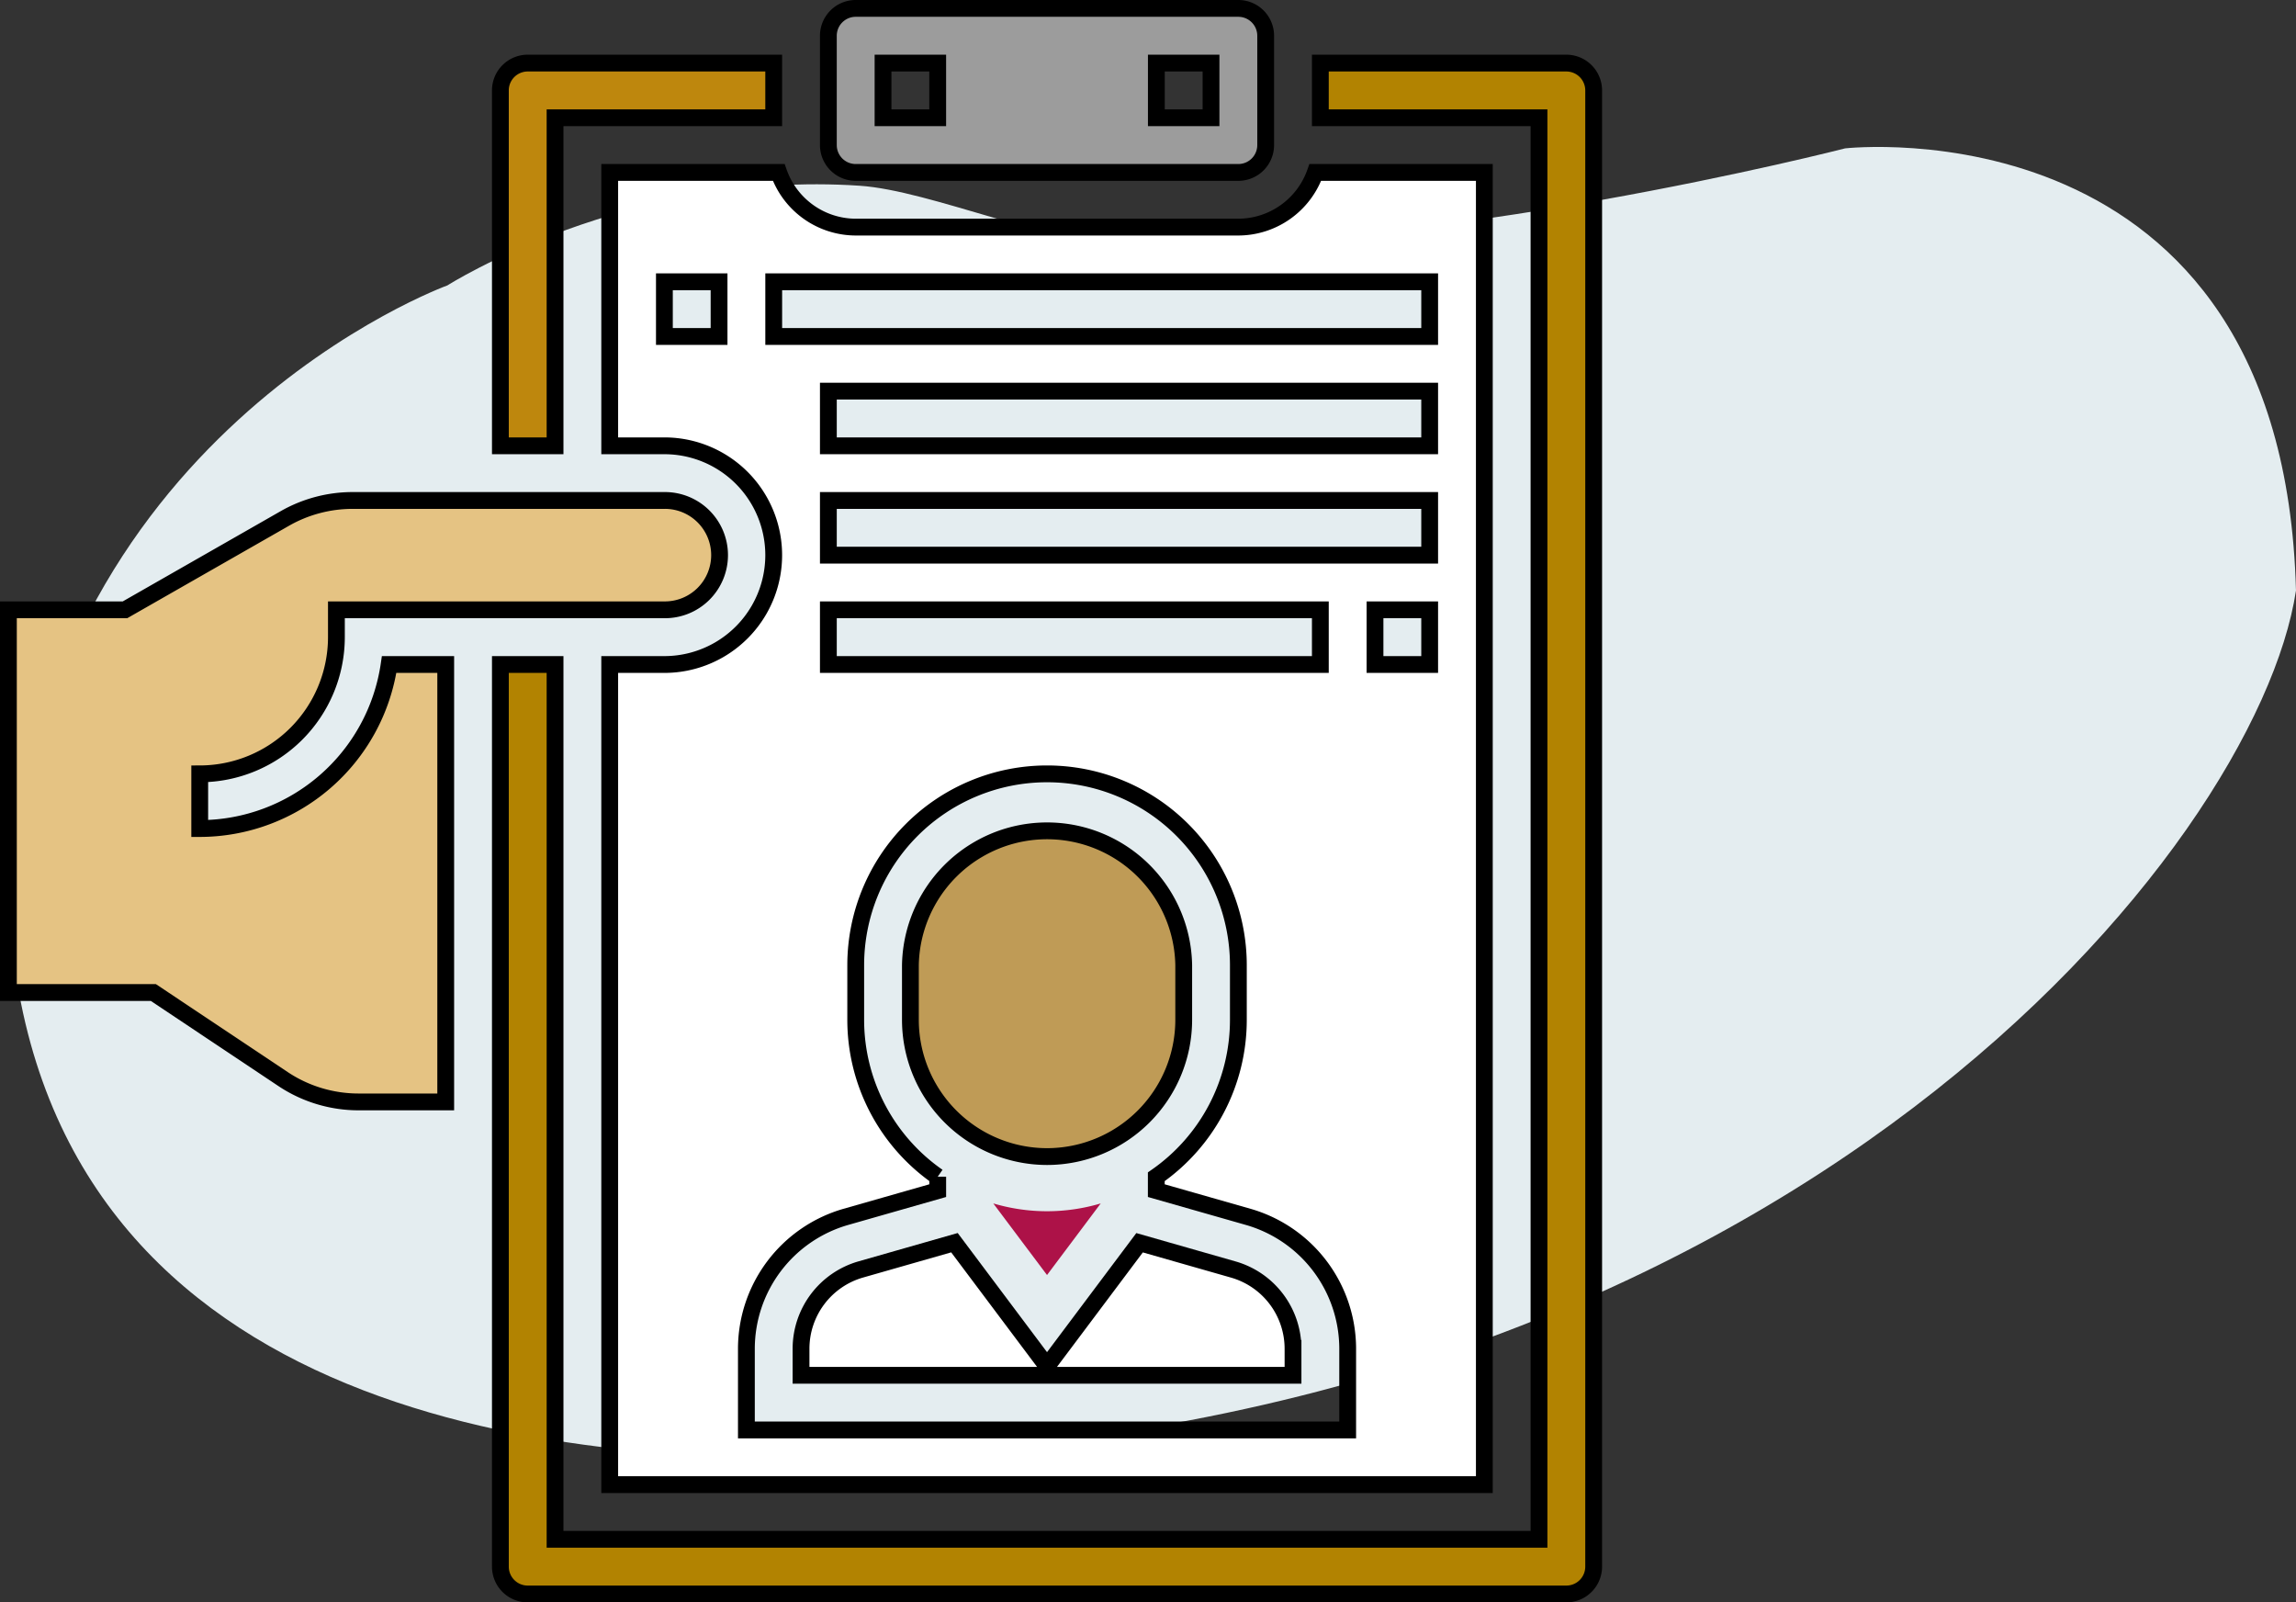
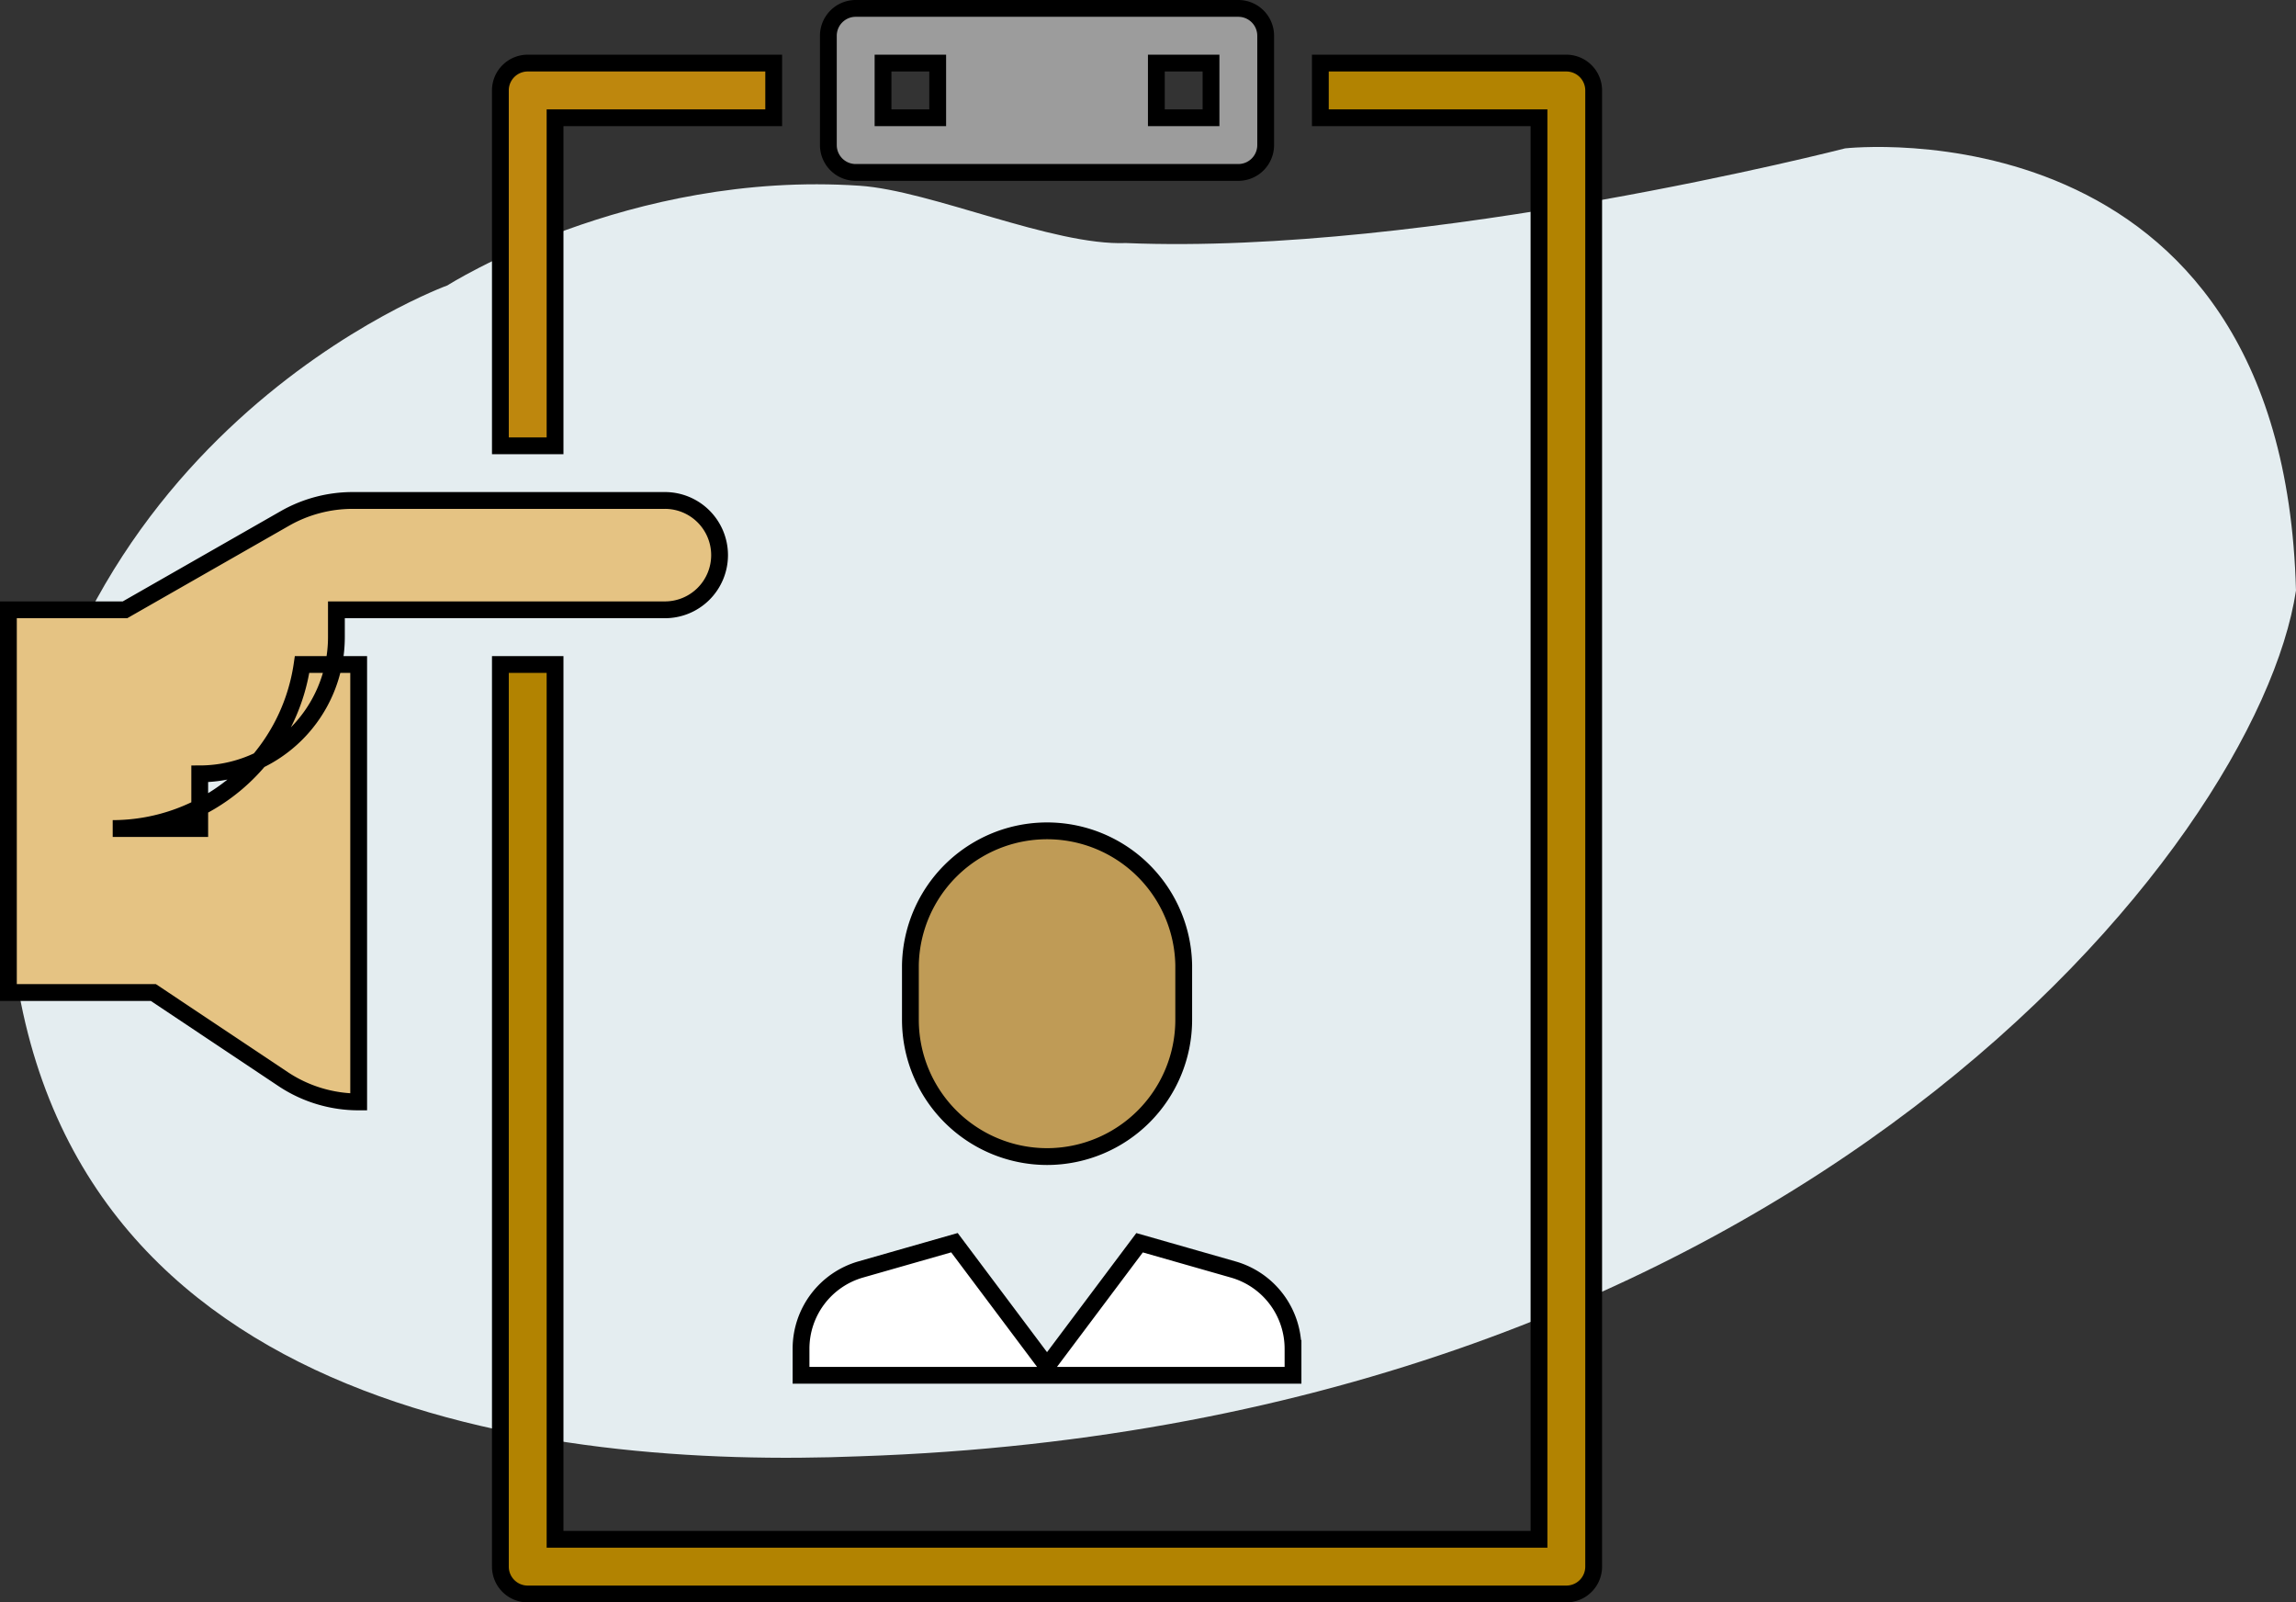
<svg xmlns="http://www.w3.org/2000/svg" width="409.88" height="286" viewBox="0 0 409.88 286">
  <rect x="0" y="0" width="409.88" height="286" fill="#333333" stroke="none" />
  <g id="submit_questions" transform="translate(-1125.5 -5002.5)">
    <path id="Path_106" data-name="Path 106" d="M367.4,4659.321s32.271-20.564,73.589-17.786c12.762.857,34.454,10.736,47.538,10.23,54.042,2.224,128.385-16.9,128.385-16.9s78.188-8.893,80.487,78.927c-6.9,45.577-89.686,148.96-256.41,154.518-55.191,2.223-146.027-7.781-151.776-96.713C293.815,4686,367.4,4659.321,367.4,4659.321Z" transform="translate(837.977 394.117)" fill="#e4edf0" />
    <g id="resume" transform="translate(1127 5004)">
      <path id="Path_98" data-name="Path 98" d="M244.879,29.276h68.31a4.883,4.883,0,0,0,4.879-4.879V4.879A4.883,4.883,0,0,0,313.19,0h-68.31A4.883,4.883,0,0,0,240,4.879V24.4A4.883,4.883,0,0,0,244.879,29.276ZM298.552,9.759h9.759v9.759h-9.759Zm-48.793,0h9.759v9.759h-9.759Zm0,0" transform="translate(-93.621)" fill="#9c9c9c" stroke="#000" stroke-width="3" />
      <path id="Path_99" data-name="Path 99" d="M288.4,298.552a24.425,24.425,0,0,0,24.4-24.4V264.4a24.4,24.4,0,0,0-48.793,0v9.759A24.425,24.425,0,0,0,288.4,298.552Zm0,0" transform="translate(-102.983 -93.621)" fill="#bf9b56" stroke="#000" stroke-width="3" />
-       <path id="Path_100" data-name="Path 100" d="M288.281,349.716l9.587,12.775,9.587-12.78a33.671,33.671,0,0,1-19.174,0Zm0,0" transform="translate(-112.455 -136.418)" fill="#ad1248" />
      <path id="Path_101" data-name="Path 101" d="M309.207,366l-16.77-4.791L275.914,383.24,259.387,361.2l-16.77,4.791A14.718,14.718,0,0,0,232,380.074v4.791h87.828v-4.791A14.707,14.707,0,0,0,309.206,366Zm0,0" transform="translate(-90.5 -140.899)" fill="#fff" stroke="#000" stroke-width="3" />
-       <path id="Path_102" data-name="Path 102" d="M34.155,202.552v-9.759a24.425,24.425,0,0,0,24.4-24.4v-4.879H117.1a9.759,9.759,0,1,0,0-19.517H61.451a24.439,24.439,0,0,0-12.108,3.216l-28.528,16.3H0v68.31H25.876L49,247.247a24.3,24.3,0,0,0,13.53,4.1H78.069V173.276h-10.1a34.209,34.209,0,0,1-33.81,29.276Zm0,0" transform="translate(0 -56.172)" fill="#e5c383" stroke="#000" stroke-width="3" />
-       <path id="Path_103" data-name="Path 103" d="M176,96.793h9.759a19.517,19.517,0,1,1,0,39.034H176V282.207H332.138V48H301.964a14.618,14.618,0,0,1-13.74,9.759h-68.31A14.618,14.618,0,0,1,206.174,48H176ZM307.741,272.448H200.4V257.9a24.515,24.515,0,0,1,17.692-23.465l16.463-4.7v-2.49a34.118,34.118,0,0,1-14.638-27.987V189.5a34.155,34.155,0,0,1,68.31,0v9.759a34.1,34.1,0,0,1-14.652,28l0,2.475,16.468,4.7a24.513,24.513,0,0,1,17.7,23.465ZM215.034,135.828v-9.759h87.828v9.759Zm107.345,0h-9.759v-9.759h9.759Zm0-19.517H215.034v-9.759H322.379Zm0-19.517H215.034V87.034H322.379Zm-117.1-29.276h117.1v9.759h-117.1Zm-19.517,0h9.759v9.759h-9.759Zm0,0" transform="translate(-68.655 -18.724)" fill="#fff" stroke="#000" stroke-width="3" />
+       <path id="Path_102" data-name="Path 102" d="M34.155,202.552v-9.759a24.425,24.425,0,0,0,24.4-24.4v-4.879H117.1a9.759,9.759,0,1,0,0-19.517H61.451a24.439,24.439,0,0,0-12.108,3.216l-28.528,16.3H0v68.31H25.876L49,247.247a24.3,24.3,0,0,0,13.53,4.1V173.276h-10.1a34.209,34.209,0,0,1-33.81,29.276Zm0,0" transform="translate(0 -56.172)" fill="#e5c383" stroke="#000" stroke-width="3" />
      <path id="Path_104" data-name="Path 104" d="M334.293,16H290.379v9.759h39.034V279.483H153.759V123.345H144V284.362a4.883,4.883,0,0,0,4.879,4.879H334.293a4.883,4.883,0,0,0,4.879-4.879V20.879A4.886,4.886,0,0,0,334.293,16Zm0,0" transform="translate(-56.172 -6.241)" fill="#b28301" stroke="#000" stroke-width="3" />
      <path id="Path_105" data-name="Path 105" d="M153.759,25.759h39.034V16H148.879A4.883,4.883,0,0,0,144,20.879V84.31h9.759Zm0,0" transform="translate(-56.172 -6.241)" fill="#be870d" stroke="#000" stroke-width="3" />
    </g>
  </g>
</svg>